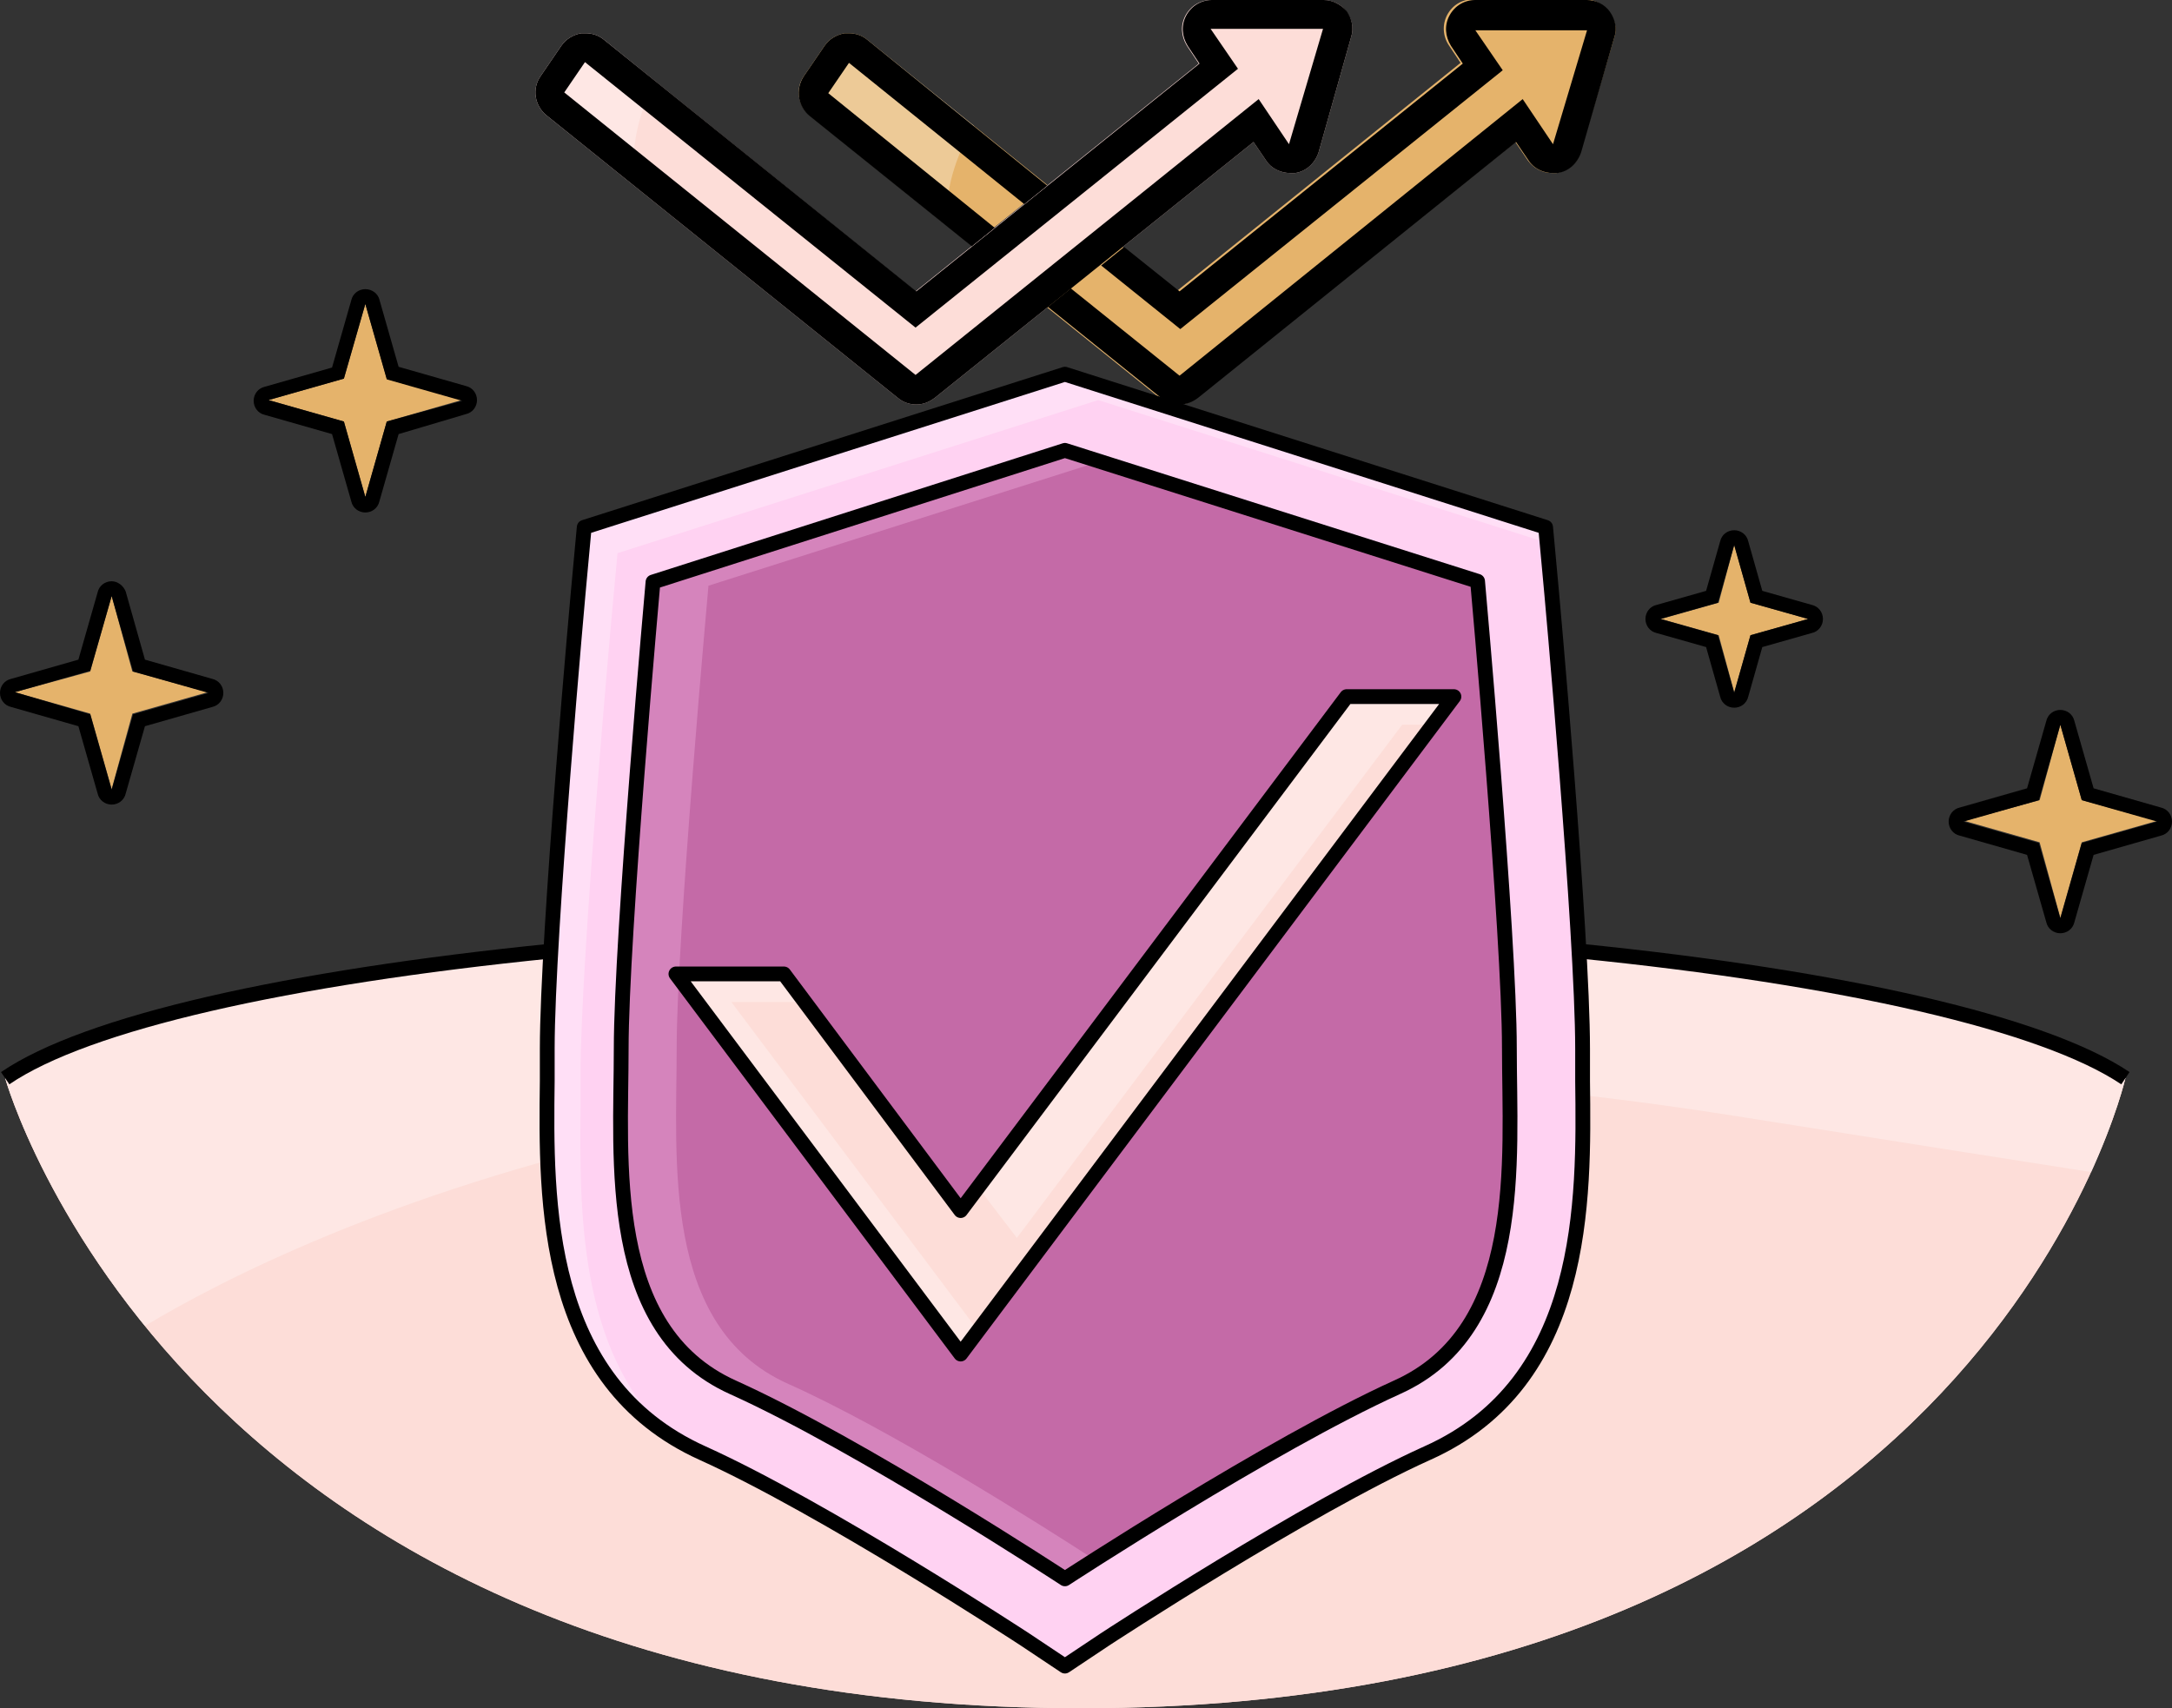
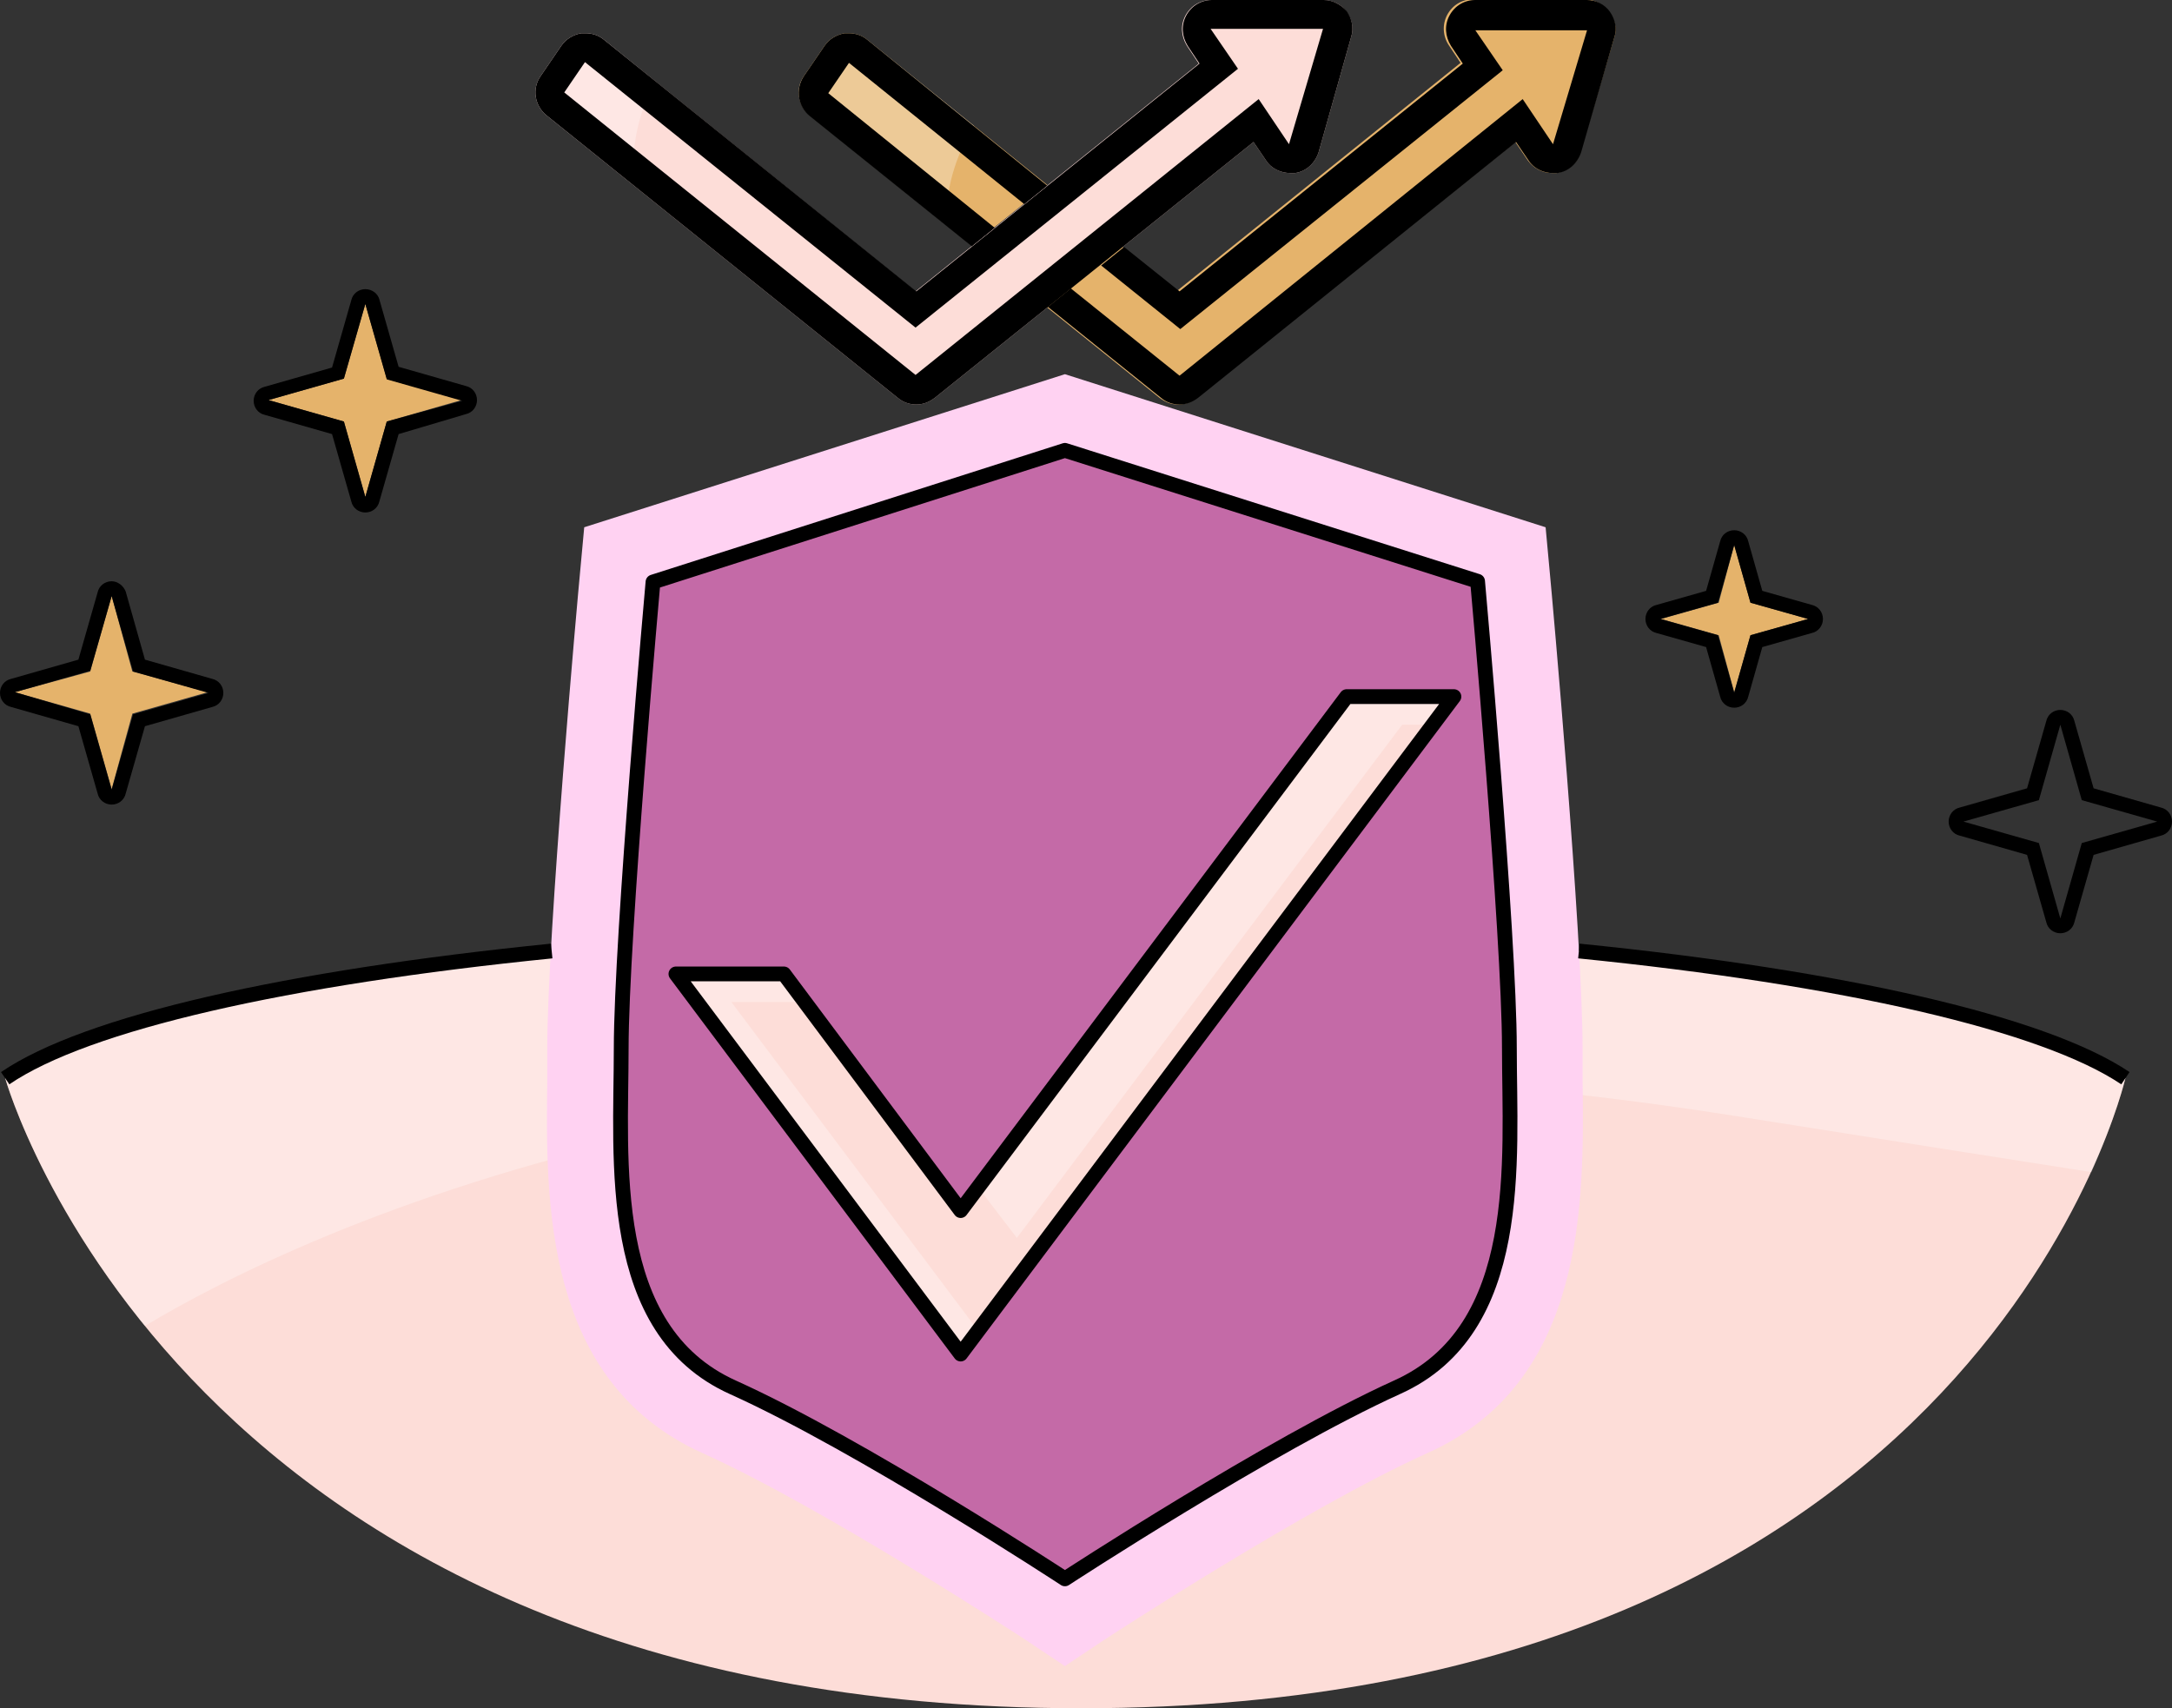
<svg xmlns="http://www.w3.org/2000/svg" id="Vrstva_1" x="0px" y="0px" viewBox="0 0 293.7 231" style="enable-background:new 0 0 293.7 231;" xml:space="preserve">
  <rect x="0" y="0" width="293.7" height="231" fill="#333333" stroke="none" />
  <style type="text/css">	.st0{fill:#FDDDD8;}	.st1{opacity:0.3;fill:#FFFFFF;enable-background:new    ;}	.st2{fill:#E5B36B;}	.st3{fill:#FFD2F2;}	.st4{fill:#C46AA7;}	.st5{opacity:0.3;fill:#FCC3EC;enable-background:new    ;}	.st6{opacity:0.3;}	.st7{fill:#FFFFFF;}	.st8{fill:none;stroke:#000000;stroke-width:2;stroke-linejoin:round;}</style>
  <g>
    <g id="Vrstva_2_00000097482972868847590980000003163603980593263232_">
      <g id="Layer_1">
        <g>
          <g>
            <path class="st0" d="M74.6,128.6c-35.8,3.6-62.9,9.7-73.9,17.2c0,0,23.7,85.2,145.5,85.2s141.2-85.2,141.2-85.2      c-11-7.4-38.1-13.6-73.9-17.2" />
-             <path class="st0" d="M74.6,128.6c-35.8,3.6-62.9,9.7-73.9,17.2c0,0,23.7,85.2,145.5,85.2s141.2-85.2,141.2-85.2      c-11-7.4-38.1-13.6-73.9-17.2" />
            <path class="st1" d="M287.4,145.8c-11-7.4-38.1-13.6-73.9-17.2H74.6c-35.8,3.6-62.9,9.7-73.9,17.2c0,0,4.4,15.6,18.9,33.5      c20.3-12.2,92.4-47.8,215-28.4c18.2,2.9,34.2,5.4,48.2,7.6C286.2,150.8,287.4,145.8,287.4,145.8L287.4,145.8z" />
            <polygon class="st2" points="15.1,80.6 17.9,90.8 28.1,93.6 17.9,96.5 15.1,106.7 12.2,96.5 2,93.6 12.2,90.8      " />
            <polygon class="st2" points="49.4,41.1 52.3,51.2 62.4,54.1 52.3,57 49.4,67.2 46.5,57 36.3,54.1 46.5,51.2      " />
-             <polygon class="st2" points="278.6,98 281.5,108.2 291.7,111 281.5,113.9 278.6,124.1 275.8,113.9 265.6,111 275.8,108.2            " />
            <polygon class="st2" points="234.5,73.7 236.7,81.5 244.5,83.7 236.7,85.9 234.5,93.6 232.4,85.9 224.6,83.7 232.4,81.5            " />
            <g>
              <path class="st3" d="M138.6,221.7c-0.3-0.2-27.2-17.8-43.6-25.2c-21.5-9.7-21.2-34.1-21-50.3c0-1.5,0-3,0-4.4       c0-15.4,4.2-62,4.4-64l0.6-6.5l65-20.7l65,20.7l0.6,6.5c0.2,2,4.4,48.6,4.4,64c0,1.4,0,2.9,0,4.4c0.2,16.2,0.5,40.7-21,50.3       c-16.4,7.4-43.3,25-43.6,25.2l-5.4,3.6L138.6,221.7L138.6,221.7z" />
-               <path class="st1" d="M78.5,149.7c0-1.5,0-3,0-4.4c0-15.4,4.2-62,4.4-64l0.6-6.5l65-20.7l60.7,19.3l-0.2-2.2l-65-20.7l-65,20.7       l-0.6,6.5c-0.2,2-4.4,48.6-4.4,64c0,1.4,0,2.9,0,4.4c-0.2,14.9-0.5,36.9,16.3,47.8C78.1,182.3,78.4,163.2,78.5,149.7       L78.5,149.7z" />
              <path class="st4" d="M204.1,141.7c0-15.1-4.3-63.1-4.3-63.1L144,60.9L88.3,78.7c0,0-4.3,48-4.3,63.1s-2.2,38,15.1,45.8       c17.3,7.8,44.9,25.9,44.9,25.9s27.7-18.1,44.9-25.9C206.3,179.8,204.1,156.9,204.1,141.7L204.1,141.7z" />
-               <path class="st5" d="M106.5,187.1c-17.1-7.7-15-30.4-15-45.4s4.3-62.5,4.3-62.5l52.9-16.8l-4.6-1.5L88.3,78.7       c0,0-4.3,48-4.3,63.1s-2.2,38,15.1,45.8c17.3,7.8,44.9,25.9,44.9,25.9s1.5-1,4-2.6C140.6,206.1,120.2,193.2,106.5,187.1       L106.5,187.1z" />
            </g>
            <path class="st0" d="M182.1,1.6c-0.7-1-1.9-1.6-3.2-1.6h-15.1c-1.5,0-2.8,0.8-3.5,2.1c-0.7,1.3-0.6,2.8,0.2,4.1l1.6,2.4      l-38.3,30.8L81.7,5.4c-0.7-0.6-1.6-0.9-2.5-0.9c-0.2,0-0.4,0-0.6,0c-1.1,0.2-2.1,0.8-2.7,1.7l-2.8,4.1c-1.2,1.7-0.8,4,0.8,5.3      l47,37.8l0.5,0.4c0.7,0.6,1.6,0.9,2.5,0.9s1.7-0.3,2.5-0.9l0.5-0.4l42.6-34.2l1.7,2.5c0.7,1.1,2,1.7,3.3,1.7c0.2,0,0.4,0,0.6,0      c1.5-0.2,2.7-1.3,3.2-2.8L182.7,5C183.1,3.8,182.8,2.6,182.1,1.6L182.1,1.6z" />
            <polygon class="st0" points="196.6,94.2 182.1,94.2 129.9,163.7 106,131.7 91.4,131.7 129.9,183.1      " />
            <g class="st6">
              <polygon class="st7" points="137.5,167.4 189.6,98 193.8,98 196.6,94.2 182.1,94.2 132.3,160.6       " />
              <polygon class="st7" points="98.9,135.5 108.8,135.5 106,131.7 91.4,131.7 129.9,183.1 132.3,180       " />
            </g>
            <path class="st2" d="M218.3,5l-4.6,15.6c-0.4,1.5-1.7,2.5-3.2,2.8c-0.2,0-0.4,0-0.6,0c-1.3,0-2.5-0.6-3.3-1.7l-1.7-2.5      l-42.6,34.2l-0.5,0.4c-0.7,0.6-1.6,0.9-2.5,0.9s-1.7-0.3-2.5-0.9l-0.5-0.4l-14.8-11.9l3.1-2.5l4-3.2l3.1-2.5l7.5,6l38.3-30.8      l-1.6-2.4c-0.8-1.2-0.9-2.8-0.2-4.1c0.7-1.3,2-2.1,3.5-2.1h15.1c1.2,0,2.4,0.6,3.1,1.6C218.4,2.6,218.7,3.9,218.3,5L218.3,5z       M117.3,5.4c-0.7-0.6-1.6-0.9-2.5-0.9c-0.2,0-0.4,0-0.6,0c-1.1,0.2-2.1,0.8-2.7,1.7l-2.8,4.1c-1.2,1.7-0.8,4,0.8,5.3l21.9,17.6      l3.1-2.5l4-3.2l3.1-2.5L117.3,5.4L117.3,5.4z" />
            <path class="st1" d="M88.6,11l-6.9-5.6c-0.7-0.6-1.6-0.9-2.5-0.9c-0.2,0-0.4,0-0.6,0c-1.1,0.2-2.1,0.8-2.7,1.7l-2.8,4.1      c-1.2,1.7-0.8,4,0.8,5.3l12,9.6C85,19.5,86.8,14.4,88.6,11L88.6,11z" />
            <path class="st1" d="M117.3,5.4c-0.7-0.6-1.6-0.9-2.5-0.9c-0.2,0-0.4,0-0.6,0c-1.1,0.2-2.1,0.8-2.7,1.7l-2.8,4.1      c-1.2,1.7-0.8,4,0.8,5.3L128,30.5c-0.3-5.7,1.9-10.6,3.7-13.5L117.3,5.4L117.3,5.4z" />
          </g>
          <g>
            <path d="M15.1,80.6l2.9,10.2l10.2,2.9l-10.2,2.9l-2.9,10.2l-2.9-10.2L2,93.6l10.2-2.9L15.1,80.6 M15.1,78.6      c-0.9,0-1.7,0.6-1.9,1.5l-2.6,9.1l-9.1,2.6c-0.9,0.2-1.5,1-1.5,1.9s0.6,1.7,1.5,1.9l9.1,2.6l2.6,9.1c0.2,0.9,1,1.5,1.9,1.5l0,0      c0.9,0,1.7-0.6,1.9-1.5l2.6-9.1l9.1-2.6c0.9-0.2,1.5-1,1.5-1.9s-0.6-1.7-1.5-1.9l-9.1-2.6L17,80C16.7,79.2,15.9,78.6,15.1,78.6      C15,78.6,15,78.6,15.1,78.6z" />
            <path d="M49.4,41.1l2.9,10.2l10.2,2.9L52.3,57l-2.9,10.2L46.5,57l-10.2-2.9l10.2-2.9L49.4,41.1 M49.4,39.1L49.4,39.1      c-0.9,0-1.7,0.6-1.9,1.5l-2.6,9.1l-9.1,2.6c-0.9,0.2-1.5,1-1.5,1.9s0.6,1.7,1.5,1.9l9.1,2.6l2.6,9.1c0.2,0.9,1,1.5,1.9,1.5      s1.7-0.6,1.9-1.5l2.6-9.1L63,56c0.9-0.2,1.5-1,1.5-1.9s-0.6-1.7-1.5-1.9l-9.1-2.6l-2.6-9.1C51.1,39.7,50.3,39.1,49.4,39.1      C49.4,39.1,49.4,39.1,49.4,39.1z" />
            <path d="M278.6,98l2.9,10.2l10.2,2.9l-10.2,2.9l-2.9,10.2l-2.9-10.2l-10.2-2.9l10.2-2.9L278.6,98 M278.6,96      c-0.9,0-1.7,0.6-1.9,1.5l-2.6,9.1l-9.1,2.6c-0.9,0.2-1.5,1-1.5,1.9s0.6,1.7,1.5,1.9l9.1,2.6l2.6,9.1c0.2,0.9,1,1.5,1.9,1.5l0,0      c0.9,0,1.7-0.6,1.9-1.5l2.6-9.1l9.1-2.6c0.9-0.2,1.5-1,1.5-1.9s-0.6-1.7-1.5-1.9l-9.1-2.6l-2.6-9.1      C280.3,96.6,279.5,96,278.6,96L278.6,96z" />
            <path d="M234.5,73.7l2.2,7.8l7.8,2.2l-7.8,2.2l-2.2,7.8l-2.2-7.8l-7.8-2.2l7.8-2.2L234.5,73.7 M234.5,71.7      c-0.9,0-1.7,0.6-1.9,1.5l-1.9,6.7l-6.7,1.9c-0.9,0.2-1.5,1-1.5,1.9s0.6,1.7,1.5,1.9l6.7,1.9l1.9,6.7c0.2,0.9,1,1.5,1.9,1.5      s1.7-0.6,1.9-1.5l1.9-6.7l6.7-1.9c0.9-0.2,1.5-1,1.5-1.9s-0.6-1.7-1.5-1.9l-6.7-1.9l-1.9-6.7C236.2,72.3,235.4,71.7,234.5,71.7      L234.5,71.7z" />
            <g>
-               <path class="st8" d="M138.6,221.7c-0.3-0.2-27.2-17.8-43.6-25.2c-21.5-9.7-21.2-34.1-21-50.3c0-1.5,0-3,0-4.4       c0-15.4,4.2-62,4.4-64l0.6-6.5l65-20.7l65,20.7l0.6,6.5c0.2,2,4.4,48.6,4.4,64c0,1.4,0,2.9,0,4.4c0.2,16.2,0.5,40.7-21,50.3       c-16.4,7.4-43.3,25-43.6,25.2l-5.4,3.6L138.6,221.7L138.6,221.7z" />
              <path class="st8" d="M204.1,141.7c0-15.1-4.3-63.1-4.3-63.1L144,60.9L88.3,78.7c0,0-4.3,48-4.3,63.1s-2.2,38,15.1,45.8       c17.3,7.8,44.9,25.9,44.9,25.9s27.7-18.1,44.9-25.9C206.3,179.8,204.1,156.9,204.1,141.7L204.1,141.7z" />
            </g>
            <g>
              <path class="st8" d="M287.4,145.8c-11-7.4-38.1-13.6-73.9-17.2" />
              <path class="st8" d="M74.6,128.6c-35.8,3.6-62.9,9.7-73.9,17.2" />
            </g>
            <g>
              <path d="M178.9,3.9l-4.6,15.6l-4.1-6.1l-45.9,36.9l-0.5,0.4l-0.5-0.4l-47-37.8l2.8-4.1l44.7,35.9v0.1l0-0.1l43.6-35l-3.7-5.4       H178.9 M179,0h-15.1c-1.5,0-2.8,0.8-3.5,2.1c-0.7,1.3-0.6,2.8,0.2,4.1l1.6,2.4l-38.3,30.8L81.7,5.4c-0.7-0.6-1.6-0.9-2.5-0.9       c-0.2,0-0.4,0-0.6,0c-1.1,0.2-2.1,0.8-2.7,1.7l-2.8,4.1c-1.2,1.7-0.8,4,0.8,5.3l47,37.8l0.5,0.4c0.7,0.6,1.6,0.9,2.5,0.9       s1.7-0.3,2.5-0.9l0.5-0.4l42.6-34.2l1.7,2.5c0.7,1.1,2,1.7,3.3,1.7c0.2,0,0.4,0,0.6,0c1.5-0.2,2.7-1.3,3.2-2.8L182.7,5       c0.4-1.2,0.1-2.5-0.6-3.5C181.3,0.6,180.2,0,179,0L179,0L179,0z" />
              <g>
                <path d="M109.5,15.7l21.9,17.6l3.1-2.5L112,12.6l2.8-4.1l23.7,19.1l3.1-2.5L117.3,5.4c-0.7-0.6-1.6-0.9-2.5-0.9        c-0.2,0-0.4,0-0.6,0c-1.1,0.2-2.1,0.8-2.7,1.7l-2.8,4.1C107.5,12.1,107.9,14.4,109.5,15.7L109.5,15.7z" />
                <path d="M217.7,1.6c-0.7-1-1.9-1.6-3.1-1.6h-15.1c-1.5,0-2.8,0.8-3.5,2.1c-0.7,1.3-0.6,2.8,0.2,4.1l1.6,2.4l-38.3,30.8        l-7.5-6l-3.1,2.5l10.7,8.6v0.1l0-0.1l43.6-35l-3.7-5.4h15.1L210,19.5l-4.1-6.1L160,50.4l-0.5,0.4l-0.5-0.4L144.8,39l-3.1,2.5        l14.8,11.9l0.5,0.4c0.7,0.6,1.6,0.9,2.5,0.9s1.7-0.3,2.5-0.9l0.5-0.4L205,19.2l1.7,2.5c0.7,1.1,2,1.7,3.3,1.7        c0.2,0,0.4,0,0.6,0c1.5-0.2,2.7-1.3,3.2-2.8L218.3,5C218.7,3.9,218.4,2.6,217.7,1.6L217.7,1.6z" />
              </g>
            </g>
            <polygon class="st8" points="196.6,94.2 182.1,94.2 129.9,163.7 106,131.7 91.4,131.7 129.9,183.1      " />
          </g>
        </g>
      </g>
    </g>
  </g>
</svg>